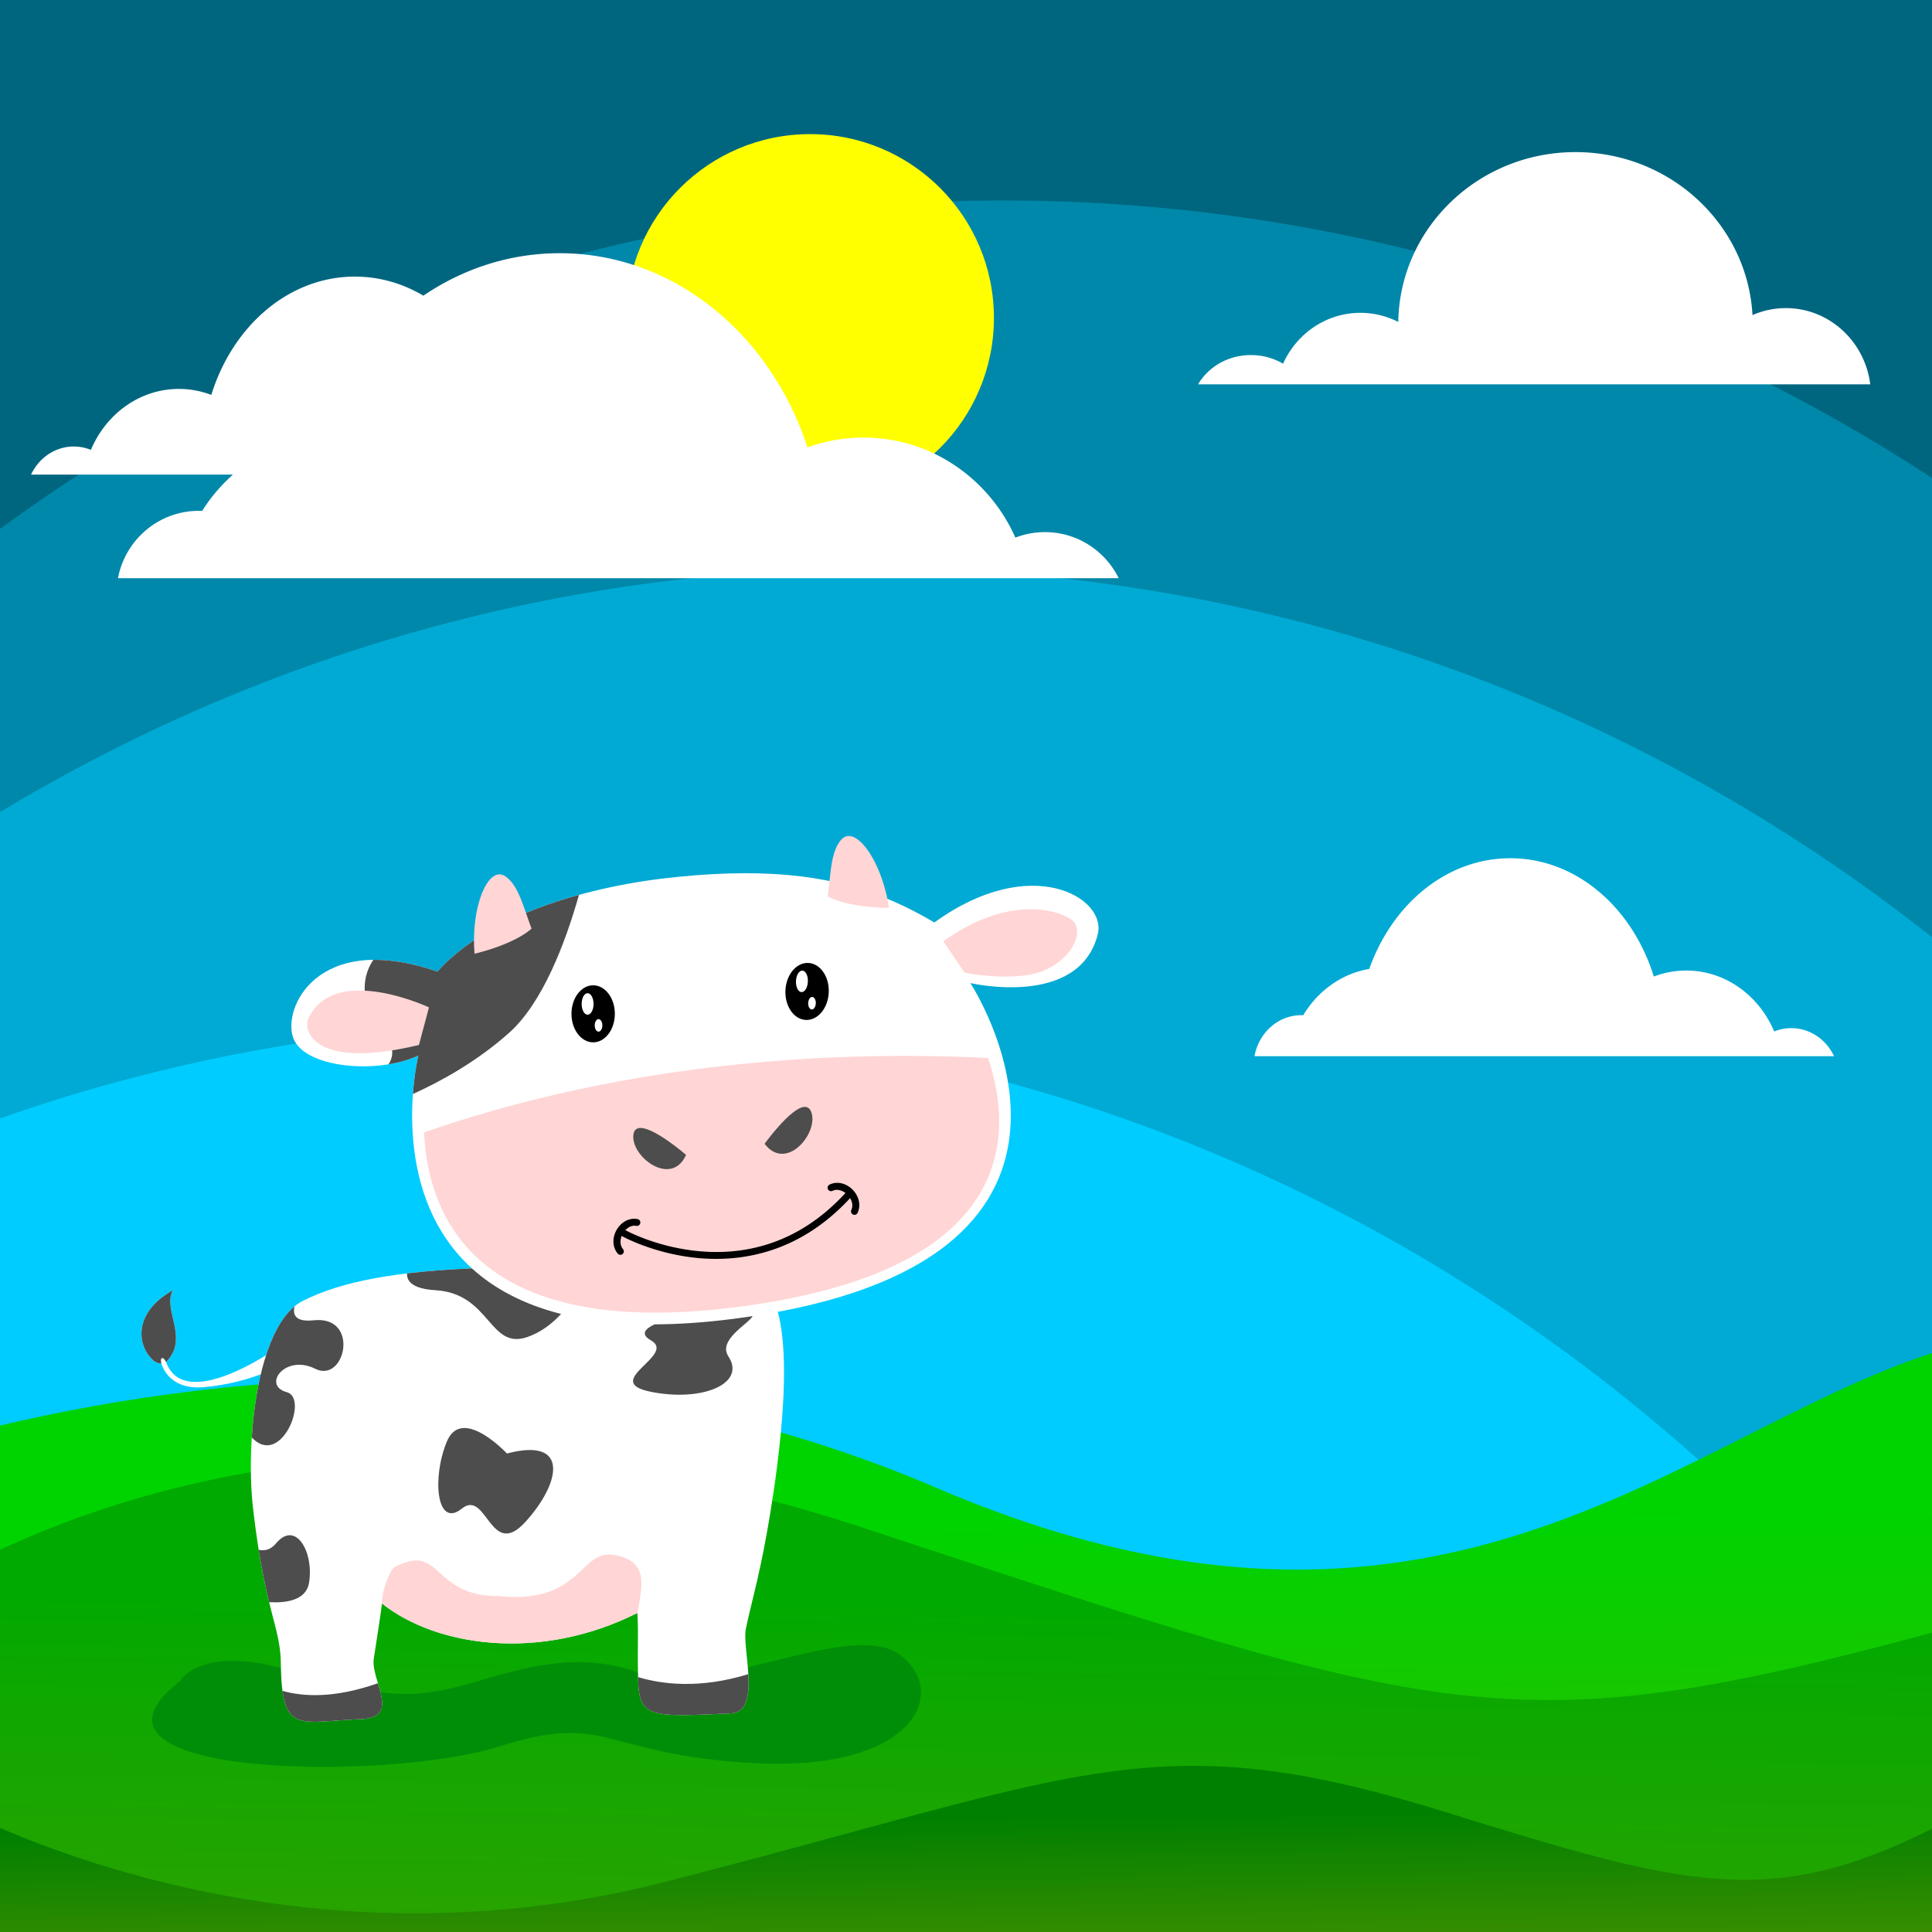
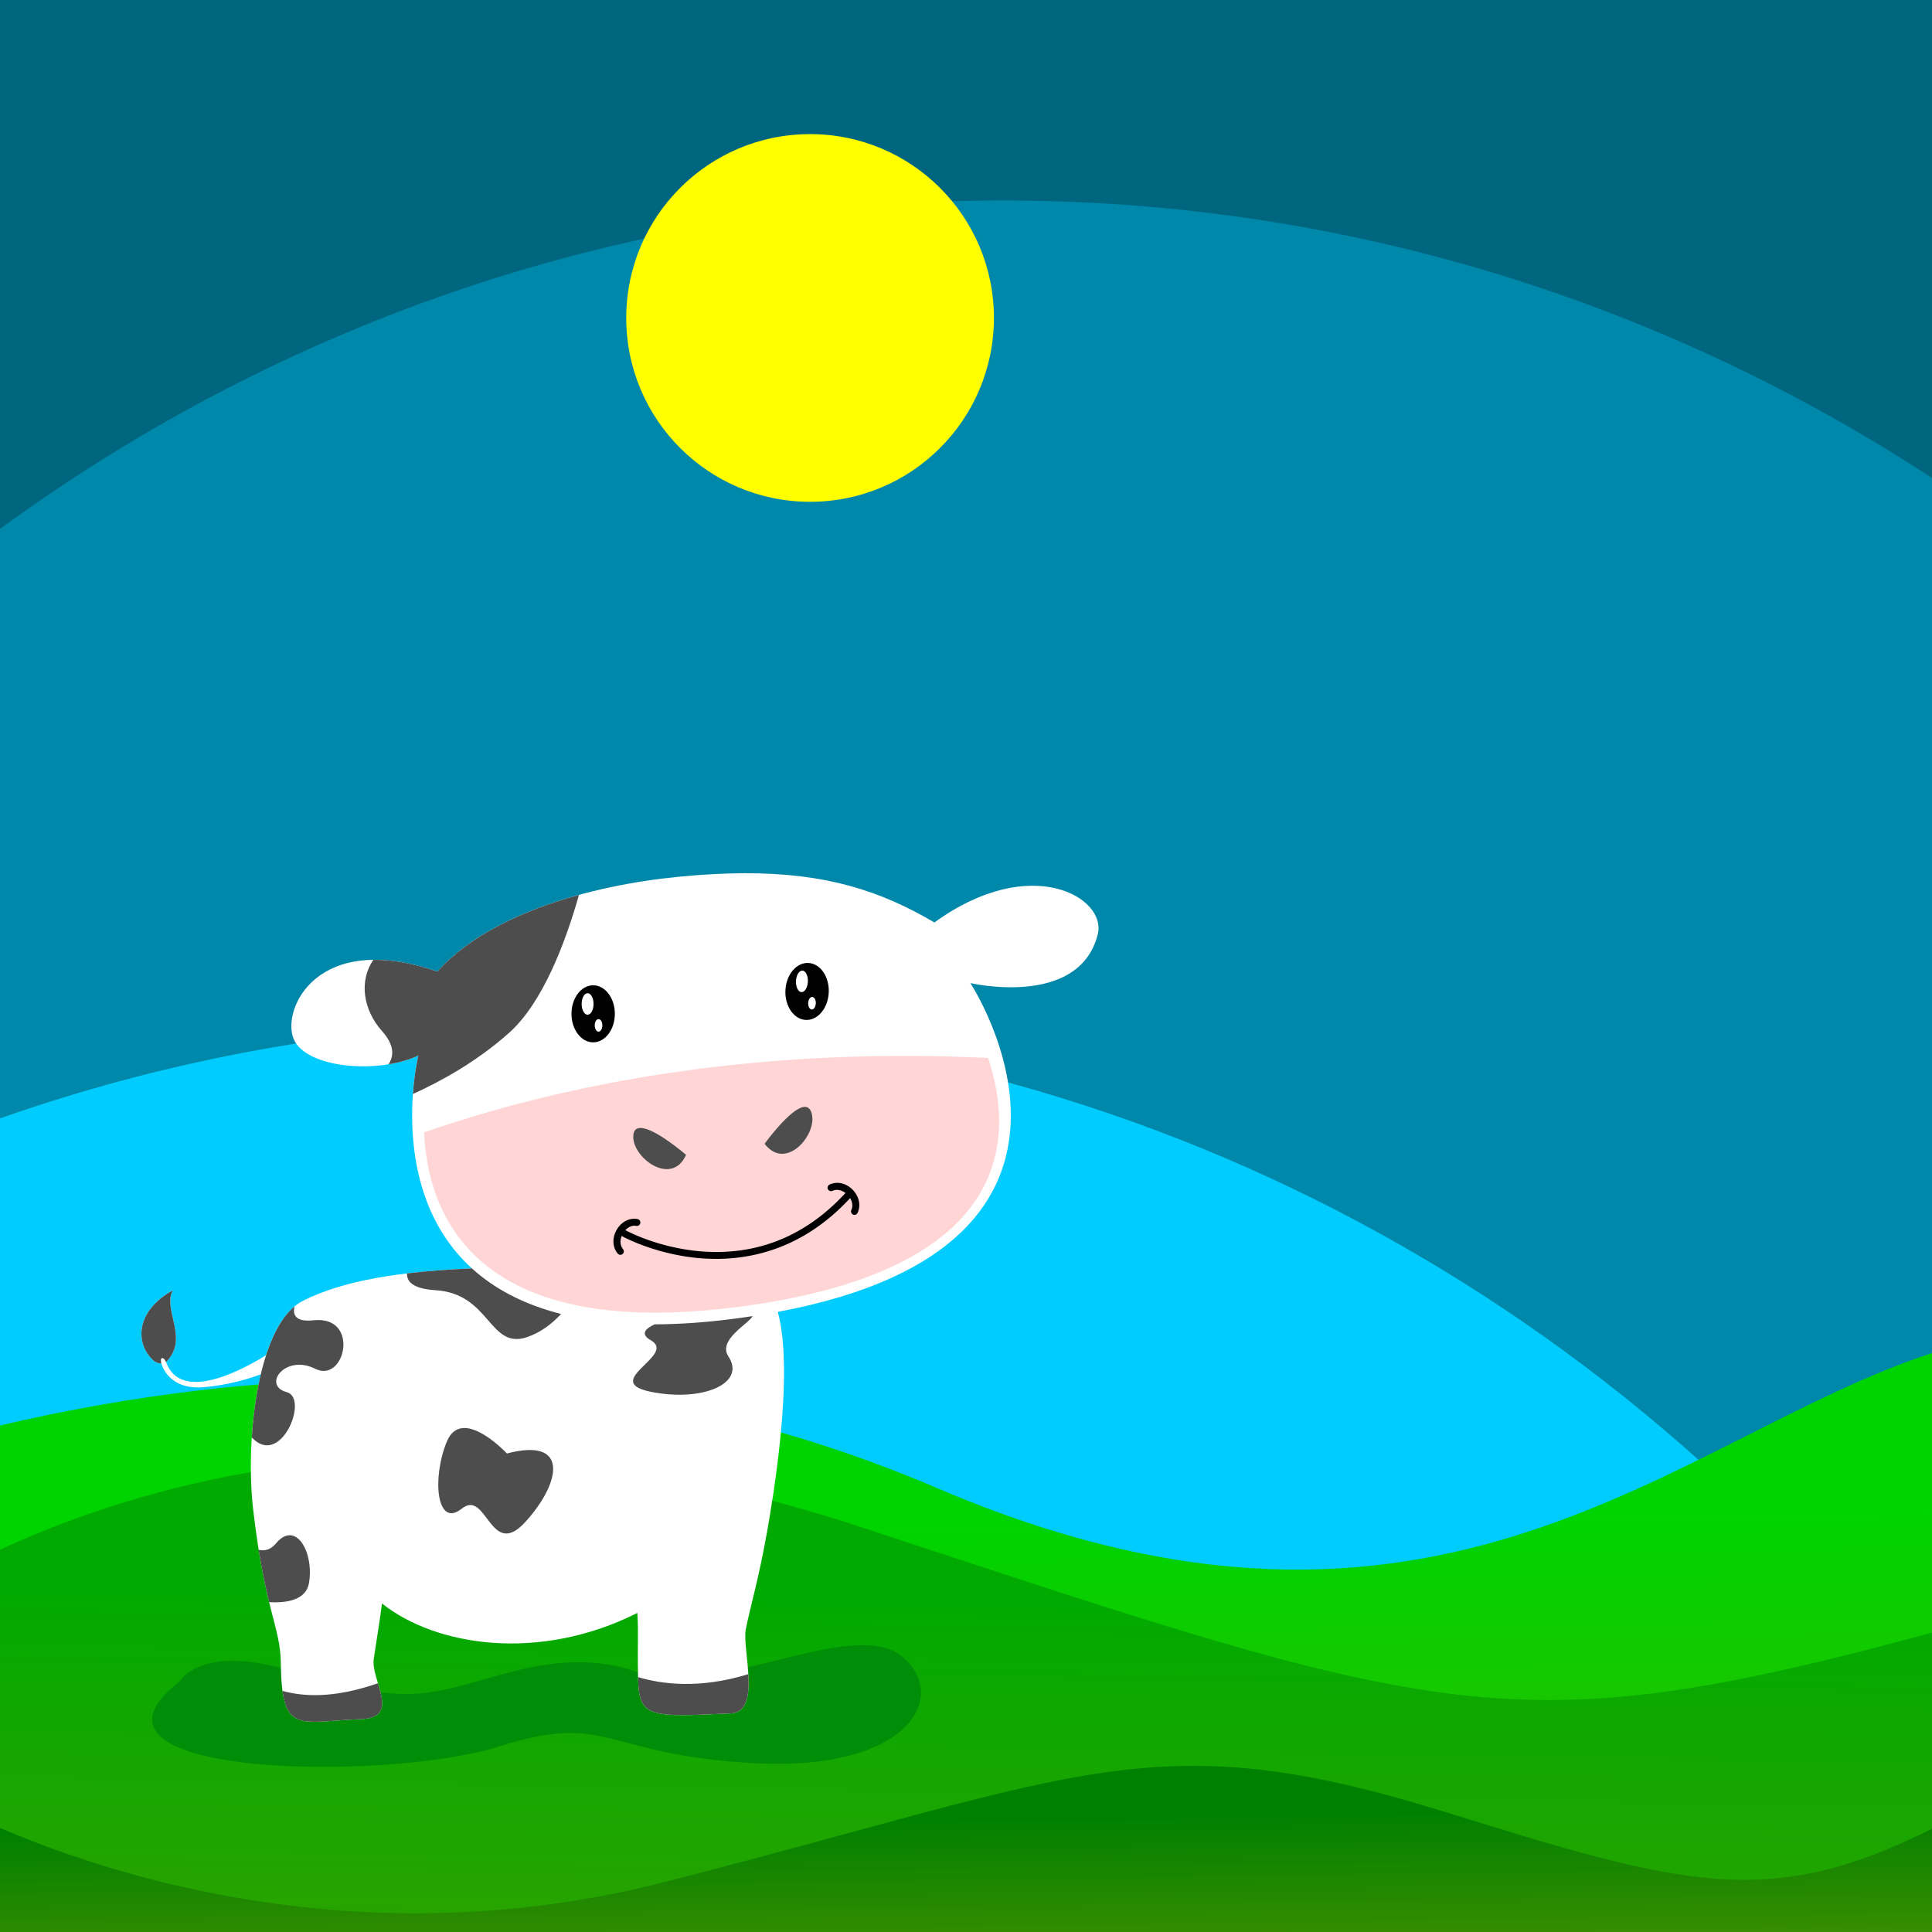
<svg xmlns="http://www.w3.org/2000/svg" xmlns:xlink="http://www.w3.org/1999/xlink" width="2800" height="2800" viewBox="0 0 2800 2800">
  <defs>
    <linearGradient id="c">
      <stop offset="0" stop-color="#00d400" />
      <stop offset="1" stop-color="#690" />
    </linearGradient>
    <linearGradient id="b">
      <stop offset="0" stop-color="#0a0" />
      <stop offset="1" stop-color="#690" />
    </linearGradient>
    <linearGradient id="a">
      <stop offset="0" stop-color="green" />
      <stop offset="1" stop-color="#690" />
    </linearGradient>
    <linearGradient xlink:href="#a" id="f" x1="1656.813" y1="2630.443" x2="1661.657" y2="2974.401" gradientUnits="userSpaceOnUse" />
    <linearGradient xlink:href="#b" id="e" x1="1380.677" y1="567.914" x2="1361.299" y2="1779.034" gradientUnits="userSpaceOnUse" />
    <linearGradient xlink:href="#c" id="d" x1="2276.906" y1="2194.44" x2="2296.284" y2="3429.782" gradientUnits="userSpaceOnUse" />
  </defs>
  <g transform="translate(0 1747.638)">
    <path fill="#006680" d="M0-1747.638h2800v2800H0z" />
    <path d="M1453.344-1457.075C911.68-1457.075 410.09-1280.82 0-981.107v2033.47h2800V-1054.92c-389.092-254.622-851.099-402.156-1346.656-402.156z" fill="#08a" />
-     <path d="M1269.25-924.2C806.154-924.2 372.374-795.34 0-570.67v1623.031h2800V-389.294C2376.377-724.687 1845.5-924.2 1269.25-924.2z" fill="#00aad4" />
    <path d="M813.875-265.325c-284.873 0-558.653 48.74-813.875 138.562v1179.125h2800V736.456C2341.034 127.054 1622.074-265.325 813.875-265.325z" fill="#0cf" />
-     <path transform="translate(0 -1747.638)" d="M2800 1961c-368.524 119.946-716.08 506.738-1443.469 195C853.135 1940.259 349.757 1983.781 0 2065.969V2800h2800z" fill="url(#d)" />
+     <path transform="translate(0 -1747.638)" d="M2800 1961c-368.524 119.946-716.08 506.738-1443.469 195C853.135 1940.259 349.757 1983.781 0 2065.969V2800h2800" fill="url(#d)" />
    <path d="M639 362.55c-275.75-.086-491.262 67.346-639 135.812v554h2800V618.55c-609.108 164.557-706.34 125.987-1550.125-152.375C1022.26 391.085 817.949 362.605 639 362.55z" fill="url(#e)" />
    <path transform="translate(0 -1747.638)" d="M1731.063 2559.188c-193.523-.323-374.333 67.633-767 168.156-425.986 109.052-787.266-2.438-964.063-78.157V2800h2800v-149.594c-236.175 118.39-359.79 83-707.188-24.812-148.172-45.985-256.827-66.231-361.75-66.406z" fill="url(#f)" />
    <circle transform="translate(321.398 -1461.125)" cx="852.629" cy="174.291" r="266.446" fill="#ff0" />
    <g fill="#fff">
-       <path d="M811.094-1380.669c-72.28 0-139.885 22.481-197.532 61.531-29.86-17.684-63.584-27.625-99.28-27.625-95.608 0-177.069 71.43-208.032 171.469a131.097 131.097 0 00-47-8.688c-56.713 0-105.536 36.217-127.5 88.313a65.523 65.523 0 00-24.781-4.844c-27.162 0-50.662 16.575-61.938 40.688h292.594a246.493 246.493 0 00-44.656 52.625 120.462 120.462 0 00-4.781-.094c-58.299 0-106.81 42.073-117.188 97.656h1450.313c-19.47-39.582-60.005-66.812-106.907-66.812-15.09 0-29.554 2.828-42.844 7.968-37.926-85.518-122.195-145-220.124-145-28.466 0-55.796 5.05-81.157 14.282-53.466-164.22-194.097-281.469-359.187-281.469zM2283.32-1527.191c-140.546 0-254.69 109.856-256.843 246.156a120.135 120.135 0 00-54.875-13.219c-49.696 0-92.538 30.222-112.063 73.75-13.468-7.942-29.454-12.563-46.594-12.563-33.107 0-61.869 17.177-76.562 42.438h974.125c-7.773-62.316-59.568-110.469-122.312-110.469-17.16 0-33.498 3.616-48.344 10.125-7.382-131.668-119.413-236.219-256.531-236.219zM2188.818-503.822c-92.06 0-171.003 66.217-204.377 160.442-40.108 6.794-74.555 31.88-95.686 67.067a65.977 65.977 0 00-2.762-.058c-33.762 0-61.857 25.63-67.867 59.49h839.912c-11.275-24.112-34.76-40.7-61.922-40.7a65.615 65.615 0 00-24.797 4.854c-21.965-52.096-70.782-88.33-127.495-88.33a131.076 131.076 0 00-46.995 8.7c-30.964-100.04-112.404-171.465-208.011-171.465z" />
-     </g>
+       </g>
    <g>
      <path d="M260.628 689.026s29.067-53.29 155.024-16.956c125.956 36.334 167.134 43.6 239.801 26.645 72.668-16.956 167.135-60.556 271.291-21.8 104.157 38.756 310.047-82.356 380.292-24.222 70.245 58.133 9.689 167.134-213.157 155.023-222.846-12.111-210.735-75.09-370.603-24.222-159.868 50.867-644.316 46.022-462.648-94.468z" fill="#008e09" />
      <path d="M1079.5-482.107c-29.742.062-61.885 1.791-97.031 5.25-127.325 12.533-274.743 54.427-348.563 137.313-174.285-60-225.705 54.268-208.562 97.125s121.874 52.033 180.937 24.594c0 0-47.942 194.317 77.657 308.468-104.989 4.54-186.673 17.414-245.157 47.094-23.75 12.053-41.163 41.467-53.219 78.75-36.063 22.348-123.628 68.981-144.906 9.875 34.256-34.256-5.571-75.77 9.844-104.031-58.235 32.543-52.66 81.34-26.969 102.75 6.851 4.282 10.25 3 10.25 3s9.02 39.398 61.688 34.687c35.811-3.202 64.534-11.88 82.437-18.625-14.959 63.253-17.422 140.285-11.094 195.032C383.877 586.789 406.414 609.955 407 662.55c1.172 105.12 25.712 84.745 116.125 81.312 58.963-2.238 13.987-56.123 18.563-87.375 3.92-26.773 9.297-58.5 11.937-80.281 77.21 61.77 227.399 85.656 370.125 13.719 1.91 37.68-.21 38.641 1.031 95.906 1.234 56.936 18.746 55.006 134.594 49.656 44.745-2.066 15.989-93.141 21.438-121.594 5.813-30.359 18.517-71.367 30.968-142.03 7.497-42.546 39.952-228.702 15.469-318.25 527.962-98.517 279.063-476.5 279.063-476.5s157.862 36.856 184.718-70.938c13.165-52.842-96.696-118.457-236.844-16.907-78.37-46.29-158.008-71.616-274.687-71.375z" fill="#fff" />
      <path d="M1309.71-217.373c-187.846.11-440.064 22.28-695.092 110.895 5.212 118.743 72.5 300.213 447.69 253.839 409.087-50.565 407.984-247.105 369.706-361.67-36.576-1.87-77.612-3.09-122.305-3.064z" fill="#ffd5d5" />
      <g transform="translate(-226.087 548.09)">
        <ellipse transform="matrix(.193 0 0 .159 853.584 -929.553)" cx="1202.857" cy="648.571" rx="162.857" ry="260" />
        <ellipse transform="matrix(.053 0 0 .06 1013.928 -879.64)" cx="1202.857" cy="648.571" rx="162.857" ry="260" fill="#fff" />
        <ellipse transform="matrix(.034 0 0 .035 1052.641 -832.366)" cx="1202.857" cy="648.571" rx="162.857" ry="260" fill="#fff" />
      </g>
      <g transform="rotate(2.307 -11677.303 1516.098)">
        <ellipse transform="matrix(.193 0 0 .159 853.584 -929.553)" cx="1202.857" cy="648.571" rx="162.857" ry="260" />
        <ellipse transform="matrix(.053 0 0 .06 1013.928 -879.64)" cx="1202.857" cy="648.571" rx="162.857" ry="260" fill="#fff" />
        <ellipse transform="matrix(.034 0 0 .035 1052.641 -832.366)" cx="1202.857" cy="648.571" rx="162.857" ry="260" fill="#fff" />
      </g>
      <path d="M1212.288-33.36c-3.36.15-6.748.95-10.032 2.531a5.01 5.01 0 104.344 9.032c6.023-2.9 13.08-1.064 18.688 3.156-70.282 76.554-149.281 89.9-211.344 84.406-62.182-5.504-106.719-30.125-106.719-30.125a5 5 0 00-.969-.375c4.238-4.585 9.942-7.397 15.844-6.281a5.007 5.007 0 101.844-9.844c-1.592-.3-3.146-.43-4.688-.437-23.127-.119-39.793 31.261-24.03 50.406a5.005 5.005 0 107.718-6.375c-4.48-5.44-4.492-12.854-1.844-19.375a5 5 0 001.281 1.031s46.308 25.645 110.688 31.344c64.074 5.672 146.685-8.636 218.969-86.938C1235.23-5.97 1236.41.23 1233.85 5.86a5 5 0 109.094 4.156c8.9-19.562-8.095-41.726-27.313-43.312a26.415 26.415 0 00-3.343-.063z" style="line-height:normal;-inkscape-font-specification:Sans;text-indent:0;text-align:start;text-decoration-line:none;text-transform:none;marker:none" color="#000" font-weight="400" font-family="Sans" overflow="visible" />
      <path d="M839.103-450.7c-82.056 22.56-158.401 58.625-205.187 111.156-36.014-12.398-66.78-17.349-92.781-17.031-20.942 30.054-15.248 72.227 12.593 103.343 18.765 20.973 16.895 36.921 9.313 48.063 15.643-2.542 30.517-6.74 43.25-12.656 0 0-5.427 22.061-7.844 55.656 39.24-17.686 92.01-46.38 139.375-88.625 48.464-43.225 81.301-129.637 101.281-199.906zm326.719 307.25c-19.944 1.136-57.719 53.468-57.719 53.468 31.821 41.783 79.6-16.956 67.344-46.625-2.106-5.099-5.486-7.08-9.625-6.843zM928.228-112.92c-5.337.032-9.112 2.595-10.156 9.031-5.138 31.687 54.809 77.927 76.219 29.969 0 0-45.126-39.127-66.063-39zM683.916 90.612c-33.742 1.46-65.078 3.784-94 7.25-.652 11.776 8.461 22.384 41.312 24.375 79.934 4.845 77.508 87.19 133.22 67.813 19.929-6.933 36.114-19.764 48.718-33.375-56.076-14.257-98.031-37.679-129.25-66.063zM250.51 122.331c-58.235 32.543-52.692 81.34-27 102.75 6.85 4.282 10.28 3 10.28 3-2.568-8.944 3.197-10.305 6.845-1.719 34.255-34.256-5.54-75.77 9.875-104.031zm176.312 23.375c-38.158 31.671-56.98 112.506-61.906 189.969 42.02 44.807 83.278-57.014 50.75-65.688-36.334-9.689-2.444-55.706 41.156-33.906 43.6 21.8 65.417-77.517-2.406-70.25-25.154 2.695-30.634-6.938-27.594-20.125zm664 14.062c-8.887 1.354-17.96 2.672-27.25 3.875-41.857 5.425-80.005 7.962-114.812 8.063-13.91 6.349-21.06 14.327-5.407 23.156 38.224 21.56-74.058 59.7 0 74.625 74.059 14.926 138.56-11.604 112.282-51.406-15.737-23.835 29.314-47.068 35.187-58.313zM673.291 321.925c-.432 0-.854.016-1.281.03-9.9.355-18.772 5.814-24.563 19.97-21.8 53.289-14.521 125.941 21.813 96.874 36.333-29.067 41.164 75.087 92.03 19.375 50.868-55.711 65.421-123.535-26.624-99.312 0 0-34.198-36.725-61.375-36.938zM419.322 477.362c-6.063.199-12.623 3.756-19.281 11.75-8.038 9.65-16.44 11.066-25.156 9.438 5.154 32.262 10.457 56.354 15.187 75.781 24.322 1.414 53.59-2.425 57.813-28.031 5.659-34.313-8.757-69.586-28.563-68.938z" fill="#4d4d4d" />
-       <path d="M1229.635-536.013c-3.94.149-7.605 1.989-10.813 5.75-15.343 17.988-14.705 50.083-19.25 81.688 31.993 17.184 88.75 16.718 88.75 16.718-8.175-56.815-37.412-104.956-58.687-104.156zM723.76-480.419c-21.906.313-41.032 55.658-35.97 114.969 0 0 55.378-12.403 82.657-36.375-11.573-29.759-18.175-61.166-37.187-75.219-3.18-2.351-6.371-3.42-9.5-3.375zm767.718 50.562c-32.537.475-75.341 11.412-124.343 46.5l30.875 45.407s75.11 15.159 117.5-4.219c42.389-19.378 54.494-58.147 38.75-71.469-7.627-6.453-28.752-16.039-59.657-16.219a130.21 130.21 0 00-3.125 0zM521.353-312.044c-31.171-.041-61.088 9.888-75.28 42.531-6.057 23.012 19.392 70.255 161.093 36.344l14.531-54.5s-51.716-24.312-100.344-24.375zM882.478 505.3c-42.952.66-45.64 72.053-160.406 60.187-97.347.336-81.518-79.397-151.406-41.156-5.337 5.718-16.54 28.705-17.031 51.875 77.21 61.77 227.399 85.656 370.125 13.719.026.53.037.983.062 1.5 4.662-35.326 20.08-75.196-32.187-85.282-3.267-.63-6.293-.887-9.157-.843z" fill="#ffd5d5" />
      <path d="M1084.54 678.643c-71.285 21.99-126.345 14.405-159.812 4.282.02.994.04 1.875.063 2.906 1.234 56.936 18.746 55.006 134.594 49.656 24.028-1.11 26.846-27.876 25.156-56.844zM547.729 691.8c-63.713 22.38-108.397 19.436-138.343 11.125 7.977 58.824 37.357 43.837 113.75 40.937 39.68-1.506 32.28-26.422 24.593-52.062z" fill="#4d4d4d" />
    </g>
  </g>
</svg>